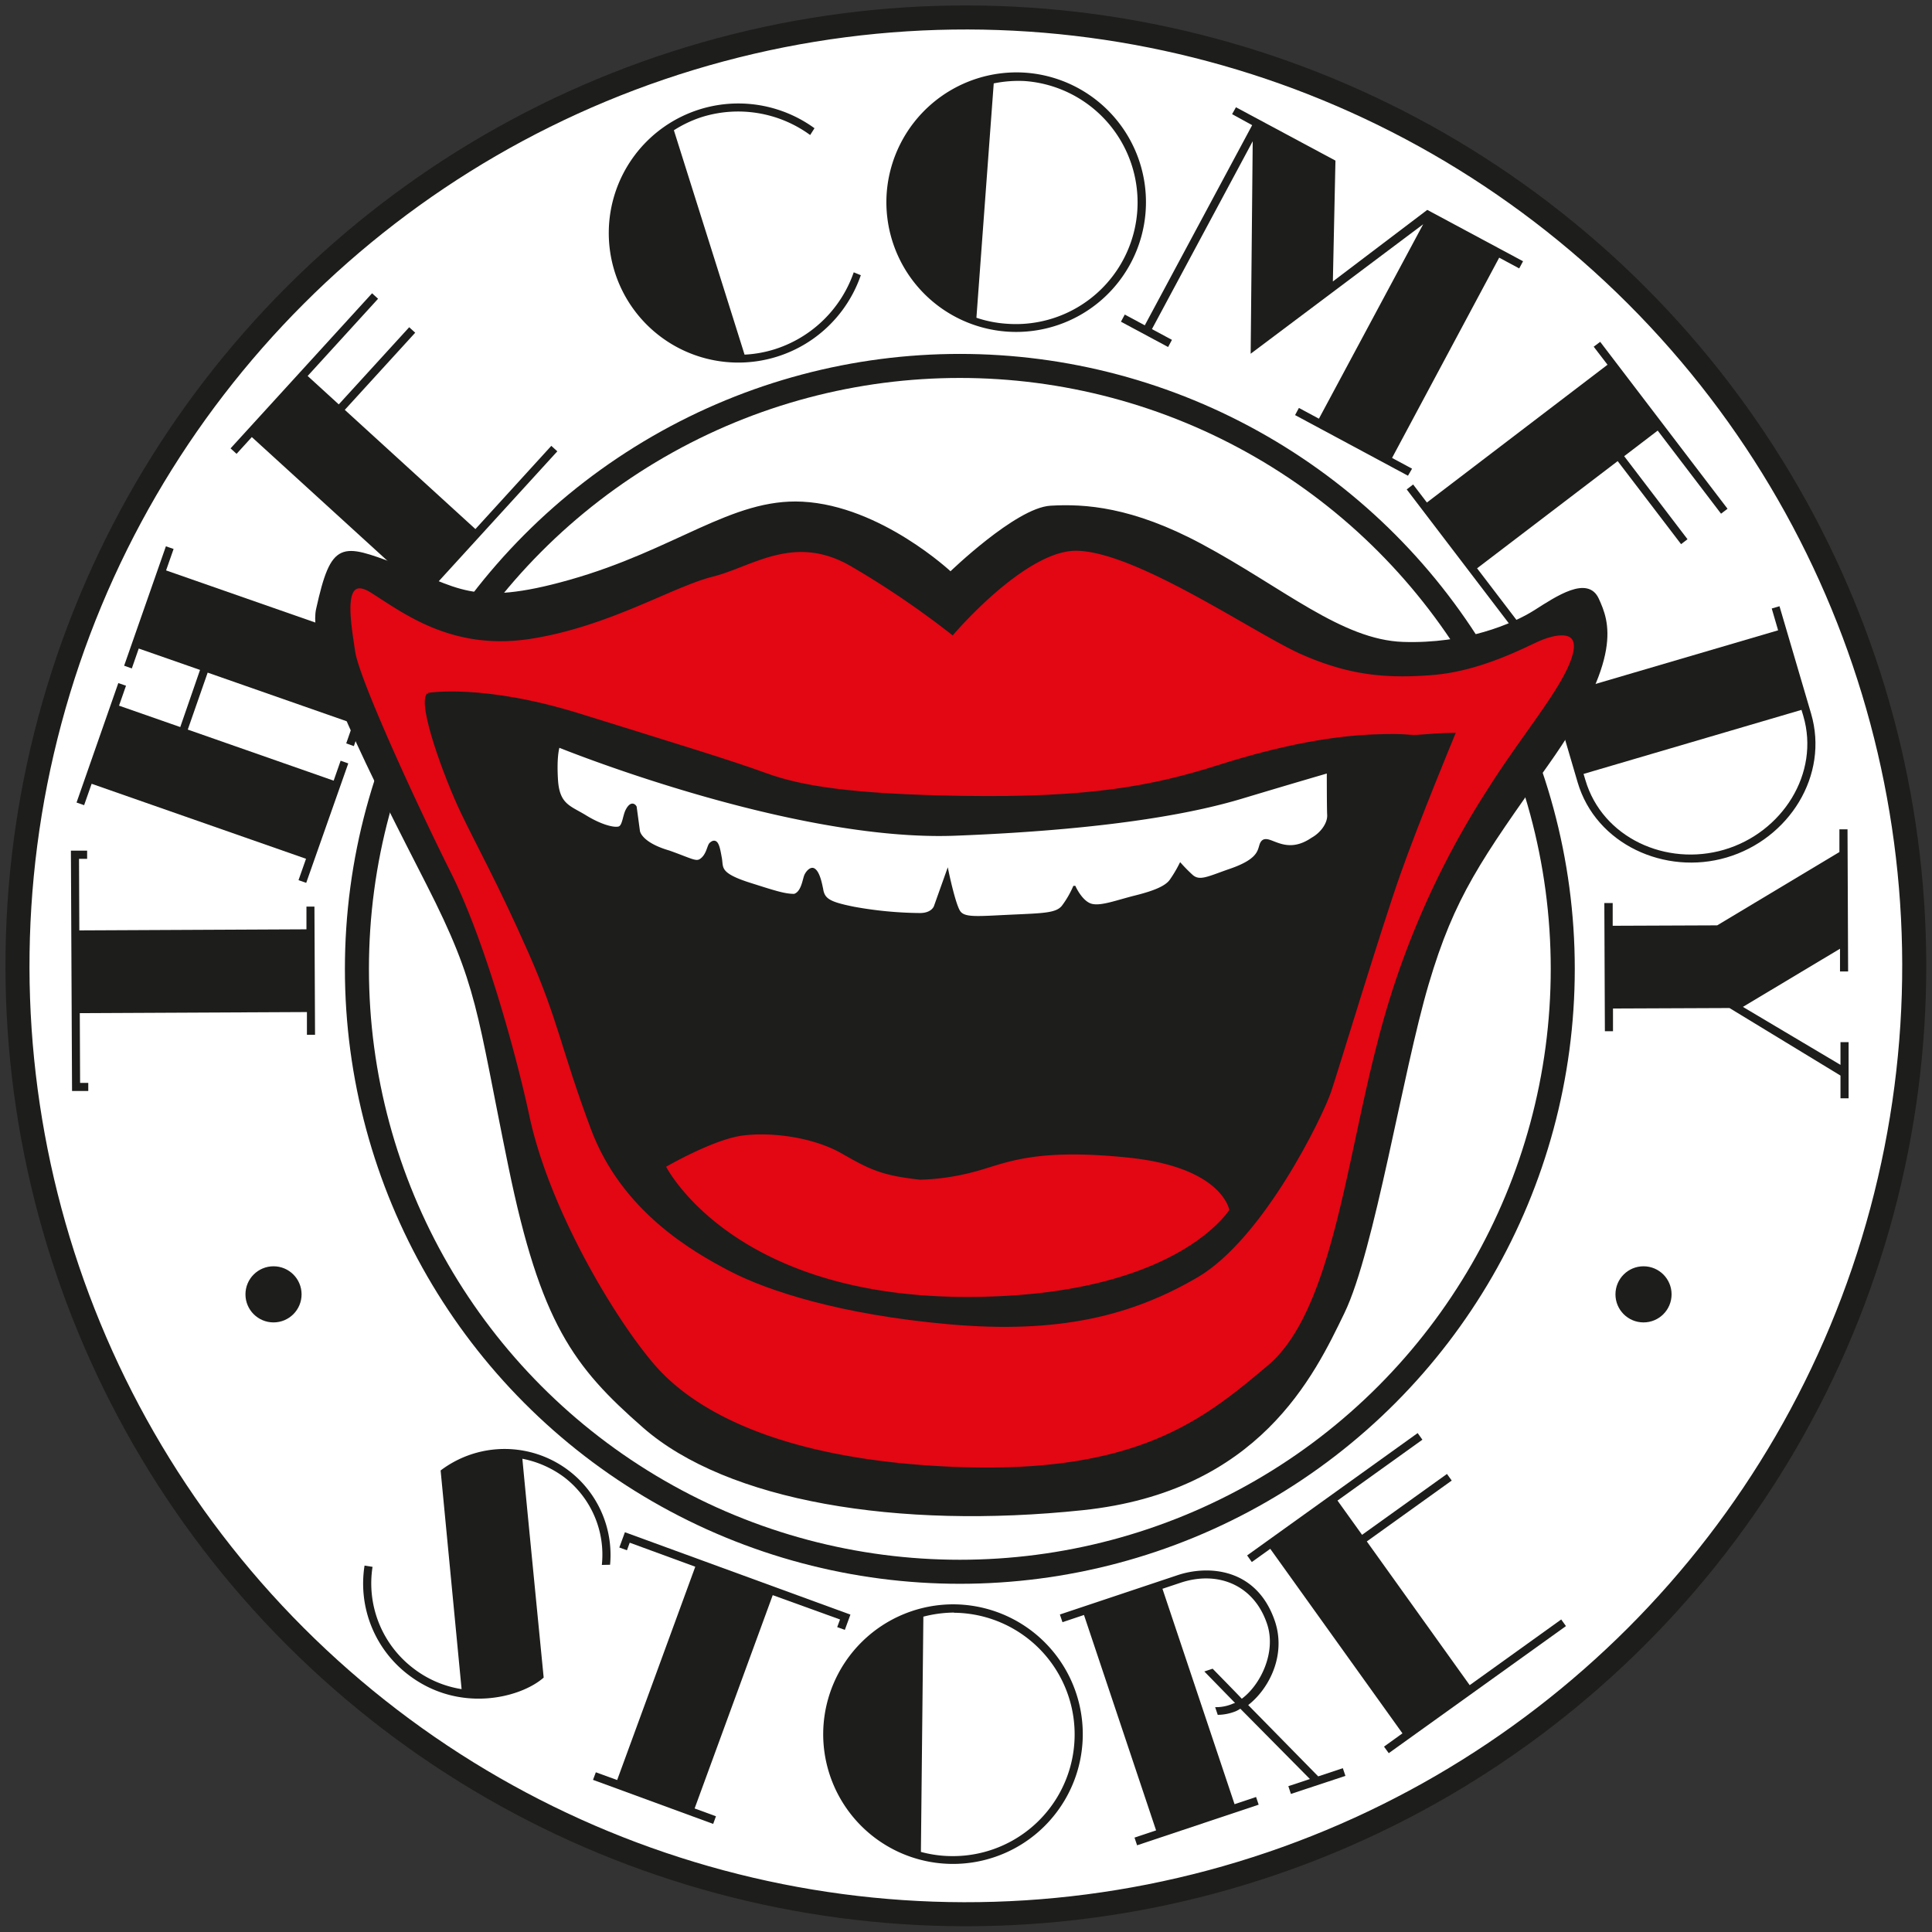
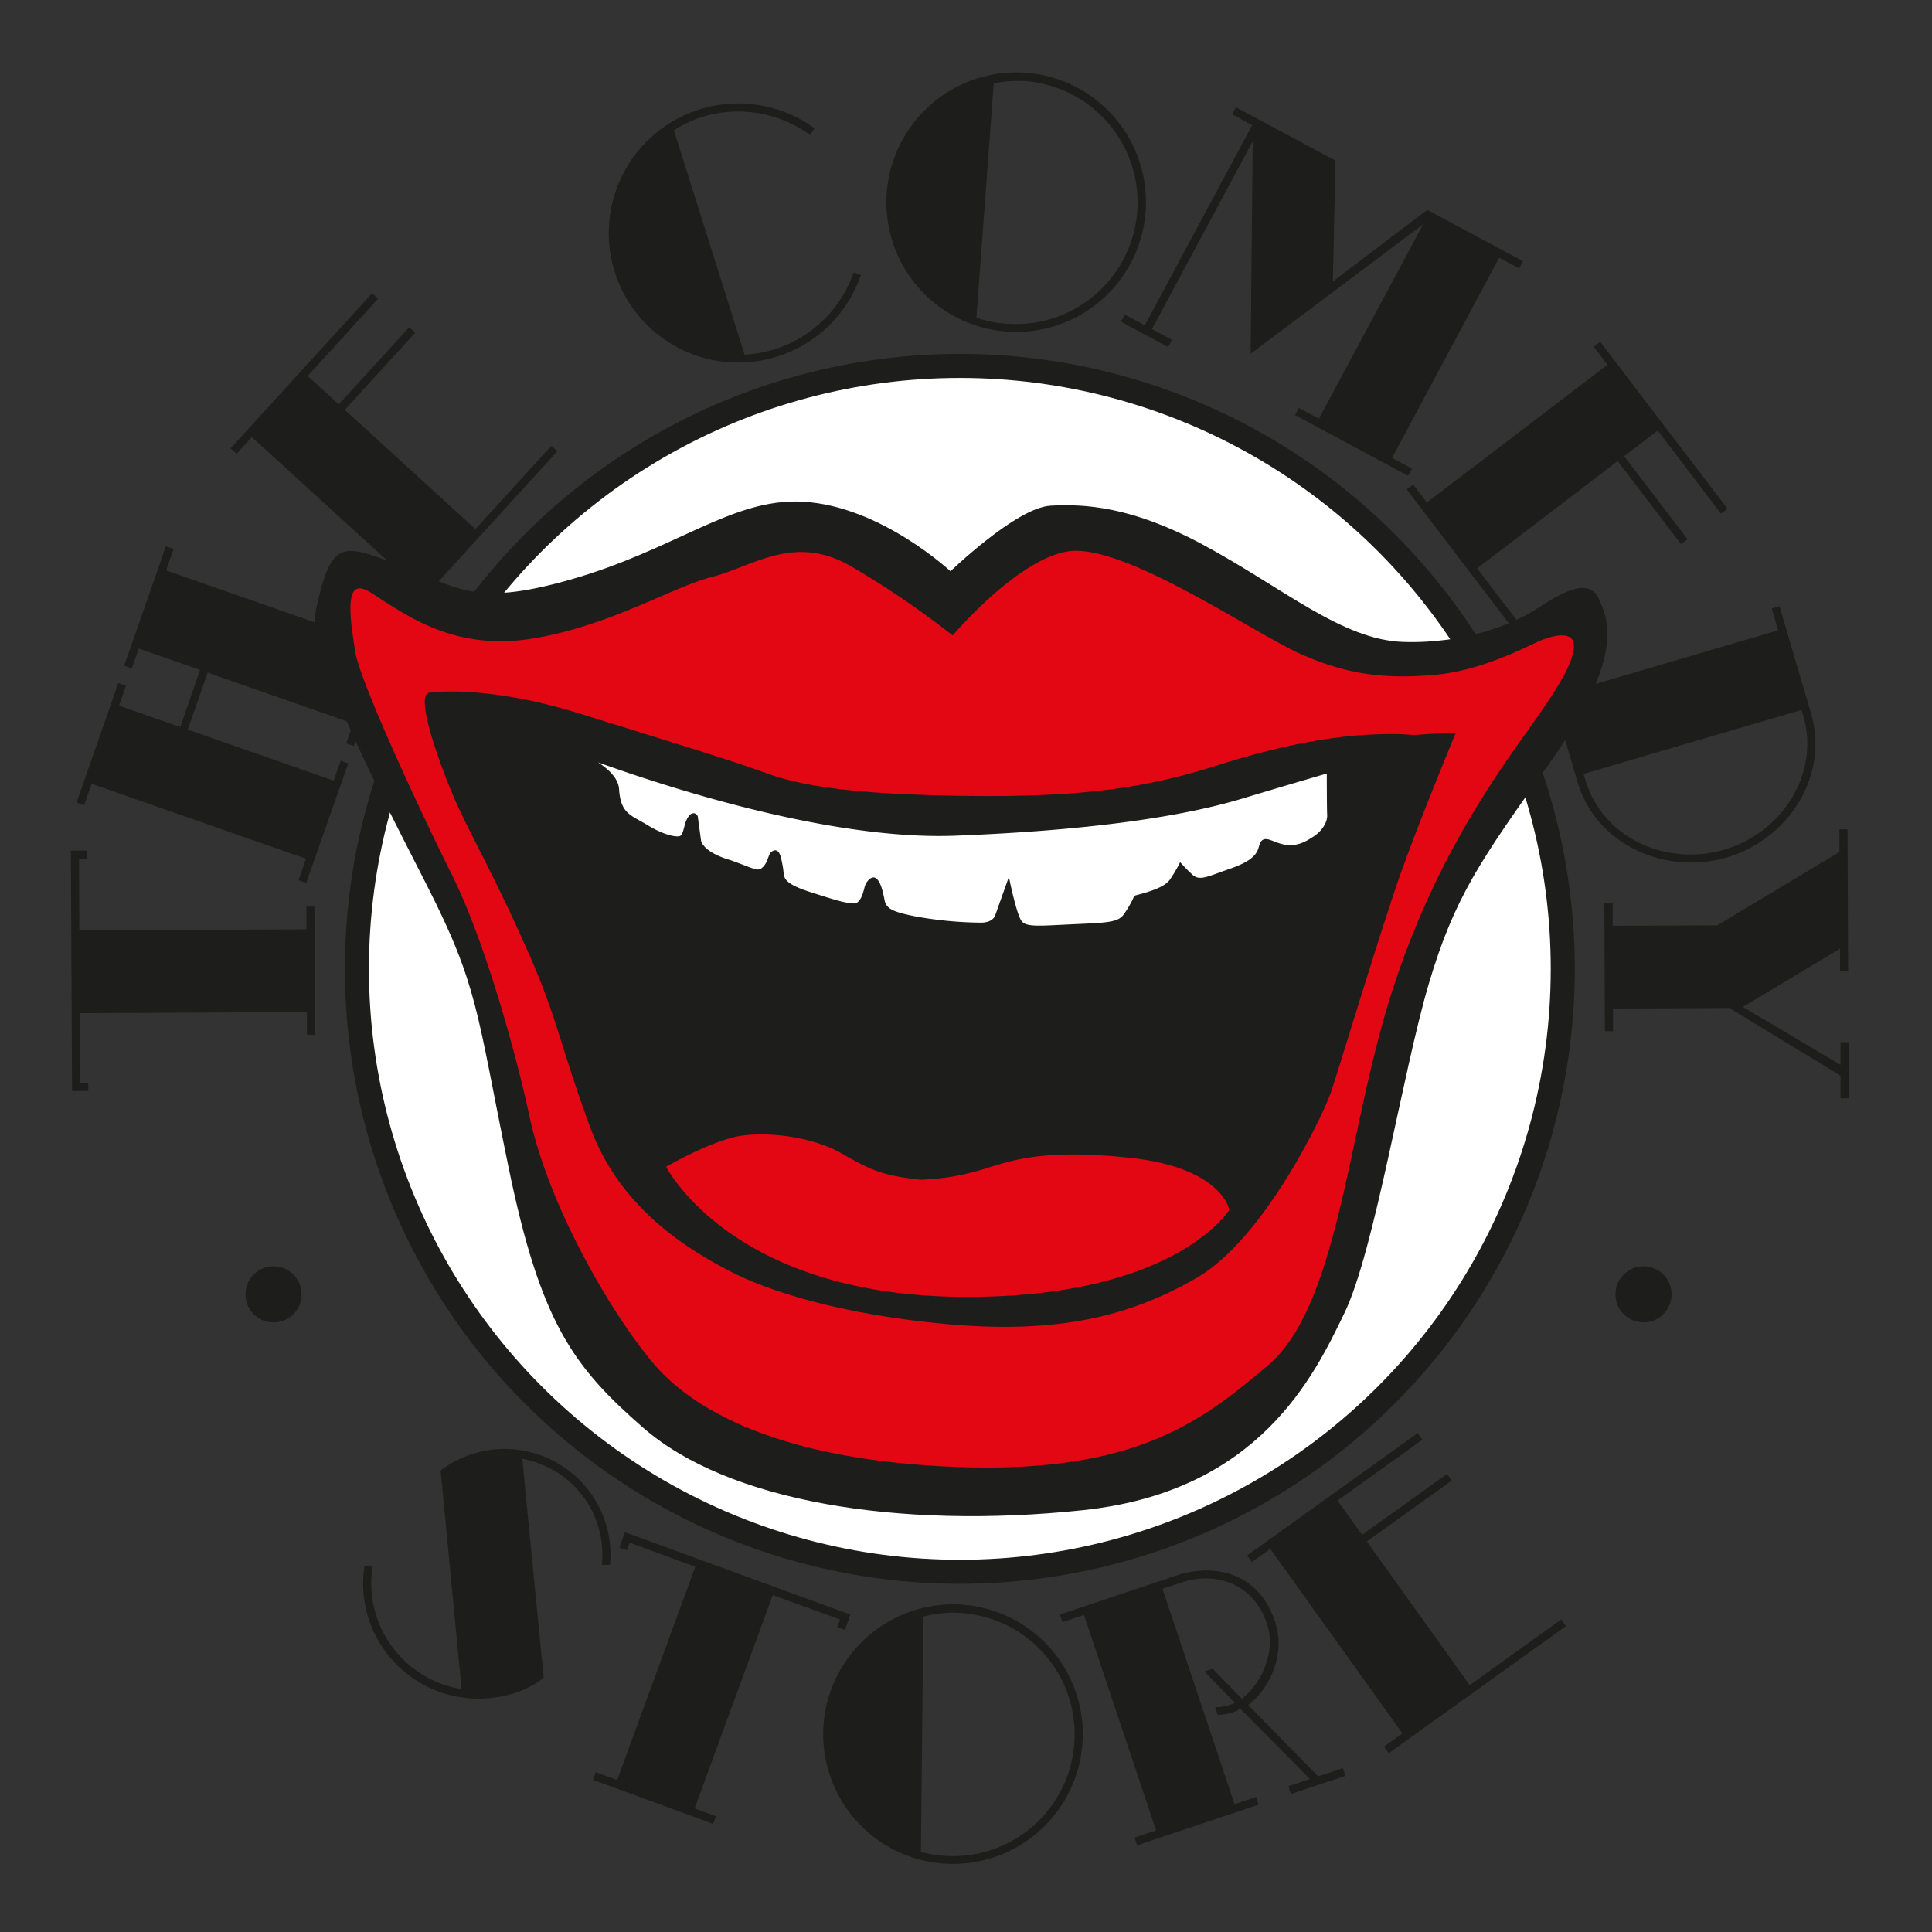
<svg xmlns="http://www.w3.org/2000/svg" id="Layer_1" data-name="Layer 1" viewBox="0 0 321.53 321.53">
  <rect x="0" y="0" width="321.53" height="321.53" fill="#333333" stroke="none" />
  <defs>
    <style>.cls-1,.cls-5{fill:#fff;}.cls-1,.cls-3,.cls-4,.cls-5{stroke:#1d1d1b;}.cls-1{stroke-width:4px;}.cls-2,.cls-3{fill:#1d1d1b;}.cls-3,.cls-4,.cls-5{stroke-width:0.5px;}.cls-4{fill:#e30613;}</style>
  </defs>
-   <circle class="cls-1" cx="160.74" cy="160.74" r="157.83" transform="translate(-66.58 160.74) rotate(-45)" />
  <path class="cls-2" d="M13.15,142.93H14.5v-1.36l-2.7,0,.19,40,2.7,0v-1.35H13.33l-.05-11.61,37.8-.18v3.78h1.35l-.1-21.33H51l0,3.78-37.8.18Z" />
  <path class="cls-2" d="M31.25,121.42l3.31-9.48,24.21,8.47-1.15,3.31,1.27.45,7-19.88-1.27-.45-1.25,3.57L27.64,94.93l1.25-3.57-1.28-.44-6.95,19.87,1.28.45,1.15-3.31,10.2,3.56L30,121l-10.19-3.56,1.16-3.32-1.28-.44-6.95,19.88L14,134l1.25-3.56,35.68,12.48-1.25,3.56,1.28.45,7-19.88-1.27-.45-1.16,3.32Z" />
  <path class="cls-2" d="M57.38,68.21,69.1,55.37l-1-.91L56.38,67.3,51.2,62.57,62.92,49.72l-1-.91L38.37,74.62l1,.91,2.54-2.79L69.84,98.22,67.29,101l1,.91,24.46-26.8-1-.91L79.12,88.05Z" />
  <path class="cls-2" d="M142.08,45.32A20.46,20.46,0,0,1,129,58.1a20,20,0,0,1-5.09.92c0-.05-11.76-37.34-11.76-37.34a19.89,19.89,0,0,1,4.68-2.21,20.32,20.32,0,0,1,18,3l.72-1.13a21.56,21.56,0,1,0,7.71,24.46Z" />
  <path class="cls-2" d="M147.57,32.1a21.6,21.6,0,1,0,23.13-20A21.67,21.67,0,0,0,147.57,32.1Zm23-18.61a20.25,20.25,0,1,1-3,40.39,19.84,19.84,0,0,1-5.07-1c0-.06,2.88-39,2.88-39A20.63,20.63,0,0,1,170.6,13.49Z" />
  <path class="cls-2" d="M208.39,20.83,190.52,54.14l-3.33-1.79-.64,1.19,7.85,4.21.64-1.19-3.33-1.79,16.77-31.26-.34,35.36,28.71-21.55L219.5,69.68l-3.33-1.79-.64,1.19,18.79,10.09L235,78l-3.33-1.79L249.5,42.88l3.33,1.79.64-1.19-15.94-8.55L221.82,46.84l.43-20.11-16.56-8.88L205.05,19Z" />
  <path class="cls-2" d="M269.22,76.74l10.55,13.82,1.07-.82L270.3,75.92l5.58-4.26,10.54,13.83,1.08-.82L266.31,56.89l-1.08.81,2.3,3L237.47,83.63l-2.29-3-1.07.82,22,28.85,1.08-.82-11.37-14.9Z" />
  <path class="cls-2" d="M287.33,142.71c10.42-3.06,17.09-13.68,14.08-23.94l-5.26-17.88-1.29.38,1.06,3.63-36.26,10.65-1.07-3.62-1.29.38,5.25,17.87C265.59,140.54,277.13,145.71,287.33,142.71ZM263.84,129.8l-.3-1,36.27-10.66.3,1c2.82,9.58-3.52,19.44-13.16,22.27S266.67,139.44,263.84,129.8Z" />
  <path class="cls-2" d="M285.78,154l-17.39.07v-3.78H267l.09,21.33h1.35l0-3.78,19.39-.08L306.3,179v3.78h1.35l0-9.34h-1.35l0,3.78-16.24-9.65,16.16-9.68,0,3.78h1.35l-.1-23.65h-1.35v3.78Z" />
  <path class="cls-2" d="M101.53,260.41a17.63,17.63,0,0,0-28.2-15.69l3.49,36.39a17.6,17.6,0,0,1-8.08-3.5A17.77,17.77,0,0,1,62,260.76l-1.33-.21a19.07,19.07,0,0,0,7.22,18.12c8.46,6.54,18.75,3.91,22.59.52,0,0-3.58-36.46-3.54-36.42a17.13,17.13,0,0,1,7,3.11,16.23,16.23,0,0,1,6.22,14.56Z" />
  <path class="cls-2" d="M139.8,269.52l-.47,1.27,1.27.46.93-2.54L104,255l-.93,2.54,1.27.46.46-1.26,10.91,4-13,35.5-3.55-1.29-.47,1.26,20,7.33.46-1.27-3.55-1.3,13-35.5Z" />
  <path class="cls-2" d="M137,288.4A21.6,21.6,0,1,0,158.78,267,21.65,21.65,0,0,0,137,288.4Zm21.8-20a20.25,20.25,0,0,1-.41,40.5,20,20,0,0,1-5.13-.7c0-.05.41-39.15.41-39.15A20.78,20.78,0,0,1,158.76,268.37Z" />
  <path class="cls-2" d="M212.18,269.82c-3-8.86-11.05-9.4-16.22-7.67l-19.57,6.54.43,1.28,3.58-1.2,12,35.85-3.59,1.2.43,1.28,20.23-6.76-.43-1.28-3.58,1.2-12-35.85,3-1c6.14-2.06,12.22.3,14.41,6.85,1.58,4.71-1.1,10.16-4.21,12.45.05,0-4.85-5-4.85-5l-1.38.46,5.11,5.24-.31.1a7,7,0,0,1-3,.6l.43,1.28a8.28,8.28,0,0,0,3-.6,5.18,5.18,0,0,0,.76-.42L218,296.07l-3.59,1.19.43,1.29,9.07-3-.43-1.28-4.1,1.36-11.65-11.87C211.17,281.09,214.08,275.51,212.18,269.82Z" />
  <path class="cls-2" d="M227.47,256.53,241.6,246.4l-.79-1.1-14.13,10.13-4.09-5.7,14.13-10.13-.79-1.1-28.38,20.36.78,1.1,3.07-2.2,22,30.71-3.07,2.21.79,1.09,29.49-21.15-.79-1.1-15.23,10.93Z" />
  <circle class="cls-1" cx="159.74" cy="161.24" r="100.34" />
  <circle class="cls-2" cx="45.52" cy="215.41" r="4.67" />
  <circle class="cls-2" cx="273.52" cy="215.41" r="4.67" />
  <path class="cls-3" d="M158.19,95.41s11-10.67,16.66-11,13.5.17,25,6.33c13.54,7.26,23.34,16,33.67,16.34s18.33-3,22-5.34,8.67-5.67,10.33-2,4.25,9.59-8.33,27.34c-11.23,15.84-15.67,22-20,36.66s-9,44.33-14,54.67S209.45,248,180.19,251.08c-30.84,3.25-59.09-1.5-73-13.67-11.55-10.1-17-17.33-22.34-43.33s-5-30-13.66-47-19.9-38.56-18.34-45.67c2.5-11.33,4-10.67,13-7.33,10.22,3.78,12.56,7.32,29,2.66,17.67-5,27-13.6,38.67-13C146.52,84.41,158.19,95.41,158.19,95.41Z" />
  <path class="cls-4" d="M158.52,105.41s12-14.14,20.67-14c10.16.17,30,14,37.66,17.33s13.67,4,21.67,3.34,15.33-4.67,17.67-5.67,7.33-2.33,5.66,3-8.33,13-14,22a141.55,141.55,0,0,0-18.33,42c-5.33,20.33-7.67,45-18.33,54s-21.67,18-51.34,17-44.33-9.34-51-17-17.66-26-21-41.67c-2.11-9.91-7.33-29-13-40.33s-15.33-32.33-16-37-2.33-13.33,3-10,13.34,9.67,26.34,7.67,23.66-8.67,30.33-10.34,13.67-7.33,23.33-1.66A148.61,148.61,0,0,1,158.52,105.41Z" />
  <path class="cls-3" d="M71.28,115.56S80.37,114,96.42,119s25.14,7.76,31,9.9,14.27,3.52,32.74,3.8c21.25.33,31.72-1.66,42.68-5.14s19.26-4.82,25.68-5.08,5.35.26,8.29,0,5.09-.27,5.09-.27-5.89,14.18-9.1,23.27-10.16,32.1-11.5,36.11S210.1,206,199.13,212.39s-23,9.36-41.19,7.75-30.23-5.61-36.38-8.82-17.92-9.9-23-23.54-5.35-17.92-10.43-29.42-8.56-17.66-11.24-23.27-7.22-17.92-5.61-19.53" />
-   <path class="cls-5" d="M92.94,124.12s38.72,15.77,66.07,14.71c27.55-1.07,41.08-4.19,47.61-6.15,8-2.41,14.44-4.28,14.44-4.28s0,6.07.06,7.17c.11,1.43-1.08,3.16-2.73,4.07-5.08,3.47-7.76-1.61-8.56,1.07-.32,1-.43,2.51-5,4.09-3.69,1.27-5.16,2.16-6.5,1a26,26,0,0,1-1.87-1.88,21.75,21.75,0,0,1-1.61,2.68c-.8,1.07-2.67,1.87-5.88,2.67s-5.89,1.88-7.49,1.34-2.68-2.94-2.68-2.94a16.3,16.3,0,0,1-1.87,3.21c-1.07,1.34-3.21,1.34-8.83,1.6s-7.75.54-8.56-.8-1.87-6.42-1.87-6.42l-2,5.61s-.41,1.33-2.58,1.33a64.29,64.29,0,0,1-11-1.05c-4-.81-5.08-1.34-5.35-3.21-.11-.44-.48-2.74-1.34-3.21-.46-.26-1.12.49-1.34,1.07-.28.76-.53,2.83-1.87,3.21-1.6,0-3.13-.49-7.49-1.88-5.21-1.66-4.53-2.69-4.81-4.28-.32-1.78-.57-3.36-1.61-2.4-.38.36-.47,1.87-1.6,2.67-.85.61-1.61,0-5.35-1.33-4.91-1.43-5.08-3.48-5.08-3.48l-.54-4s-.52-1-1.34.53c-.52,1-.53,2.68-1.33,2.94s-3-.26-5.62-1.87-4.55-1.87-4.81-6.15S92.94,124.12,92.94,124.12Z" />
+   <path class="cls-5" d="M92.94,124.12s38.72,15.77,66.07,14.71c27.55-1.07,41.08-4.19,47.61-6.15,8-2.41,14.44-4.28,14.44-4.28s0,6.07.06,7.17c.11,1.43-1.08,3.16-2.73,4.07-5.08,3.47-7.76-1.61-8.56,1.07-.32,1-.43,2.51-5,4.09-3.69,1.27-5.16,2.16-6.5,1a26,26,0,0,1-1.87-1.88,21.75,21.75,0,0,1-1.61,2.68c-.8,1.07-2.67,1.87-5.88,2.67a16.3,16.3,0,0,1-1.87,3.21c-1.07,1.34-3.21,1.34-8.83,1.6s-7.75.54-8.56-.8-1.87-6.42-1.87-6.42l-2,5.61s-.41,1.33-2.58,1.33a64.29,64.29,0,0,1-11-1.05c-4-.81-5.08-1.34-5.35-3.21-.11-.44-.48-2.74-1.34-3.21-.46-.26-1.12.49-1.34,1.07-.28.76-.53,2.83-1.87,3.21-1.6,0-3.13-.49-7.49-1.88-5.21-1.66-4.53-2.69-4.81-4.28-.32-1.78-.57-3.36-1.61-2.4-.38.36-.47,1.87-1.6,2.67-.85.61-1.61,0-5.35-1.33-4.91-1.43-5.08-3.48-5.08-3.48l-.54-4s-.52-1-1.34.53c-.52,1-.53,2.68-1.33,2.94s-3-.26-5.62-1.87-4.55-1.87-4.81-6.15S92.94,124.12,92.94,124.12Z" />
  <path class="cls-4" d="M153.19,196.08c-6.34-.67-8.34-1.67-13-4.34s-11.67-3.66-16.67-3-13,5.34-13,5.34,10.65,21.64,49.33,22c36,.33,45-14.67,45-14.67s-1-7.34-17-9-20.66,1-25.66,2.33A38.59,38.59,0,0,1,153.19,196.08Z" />
</svg>